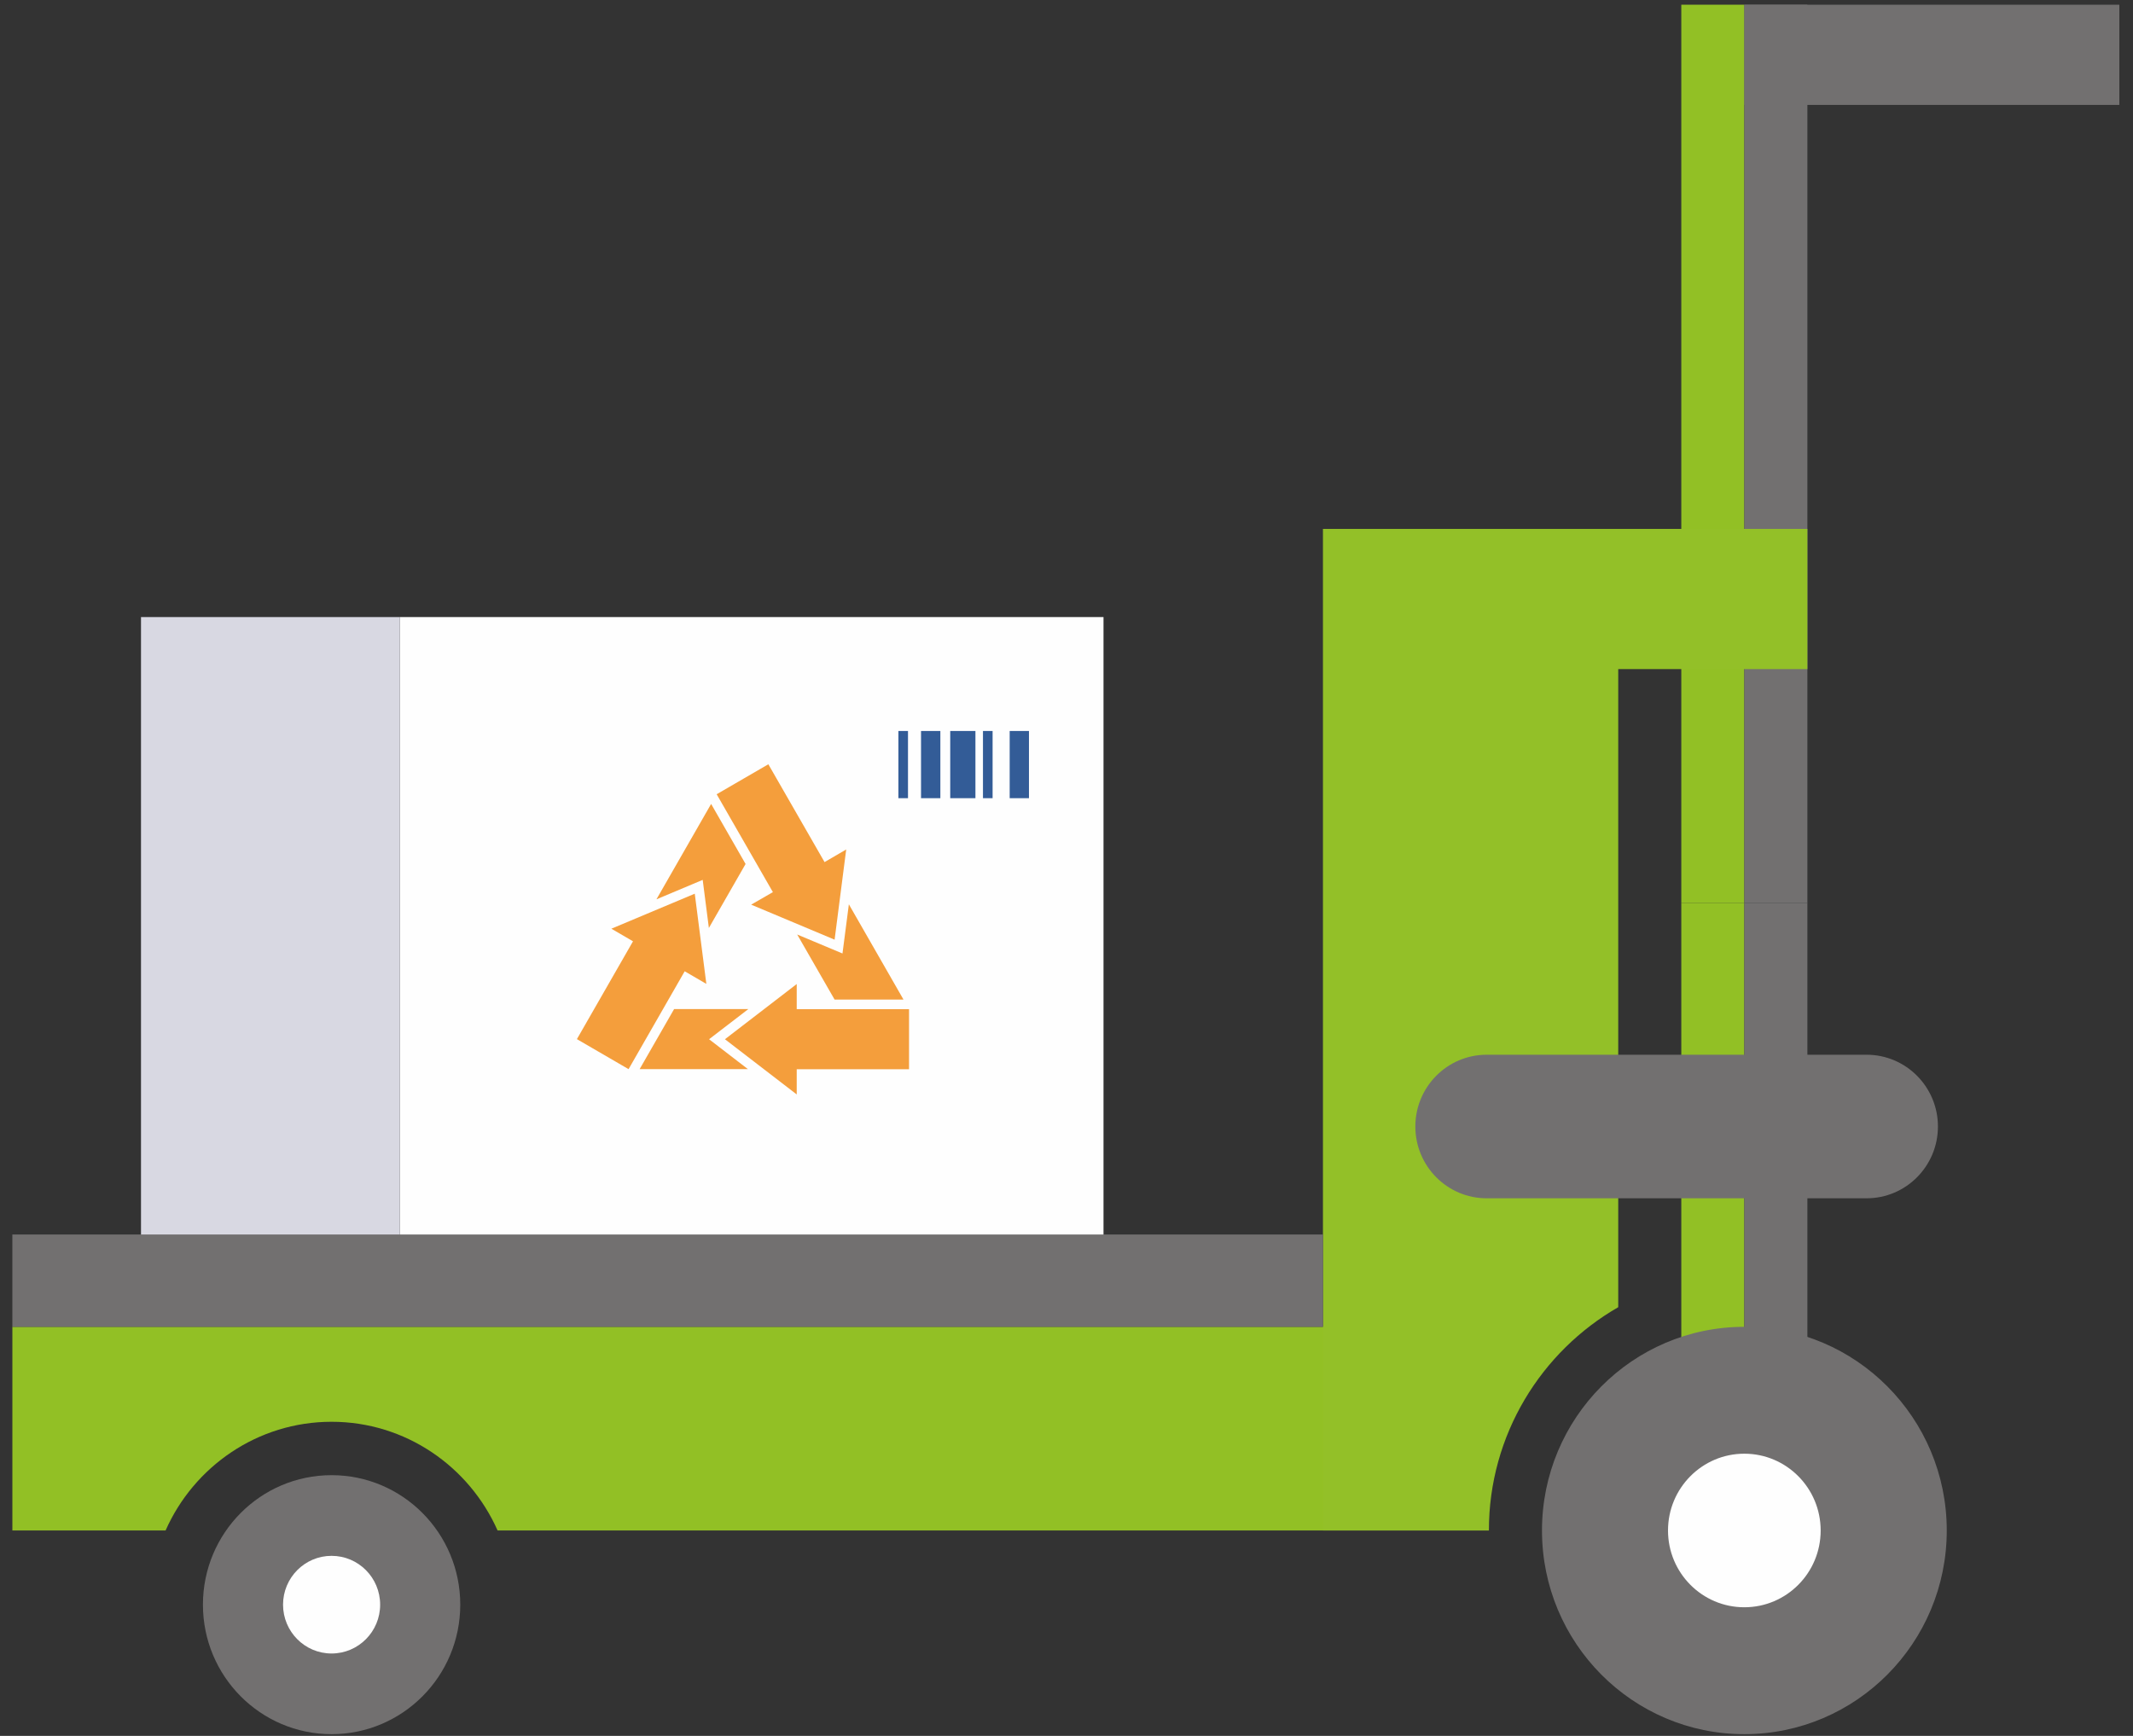
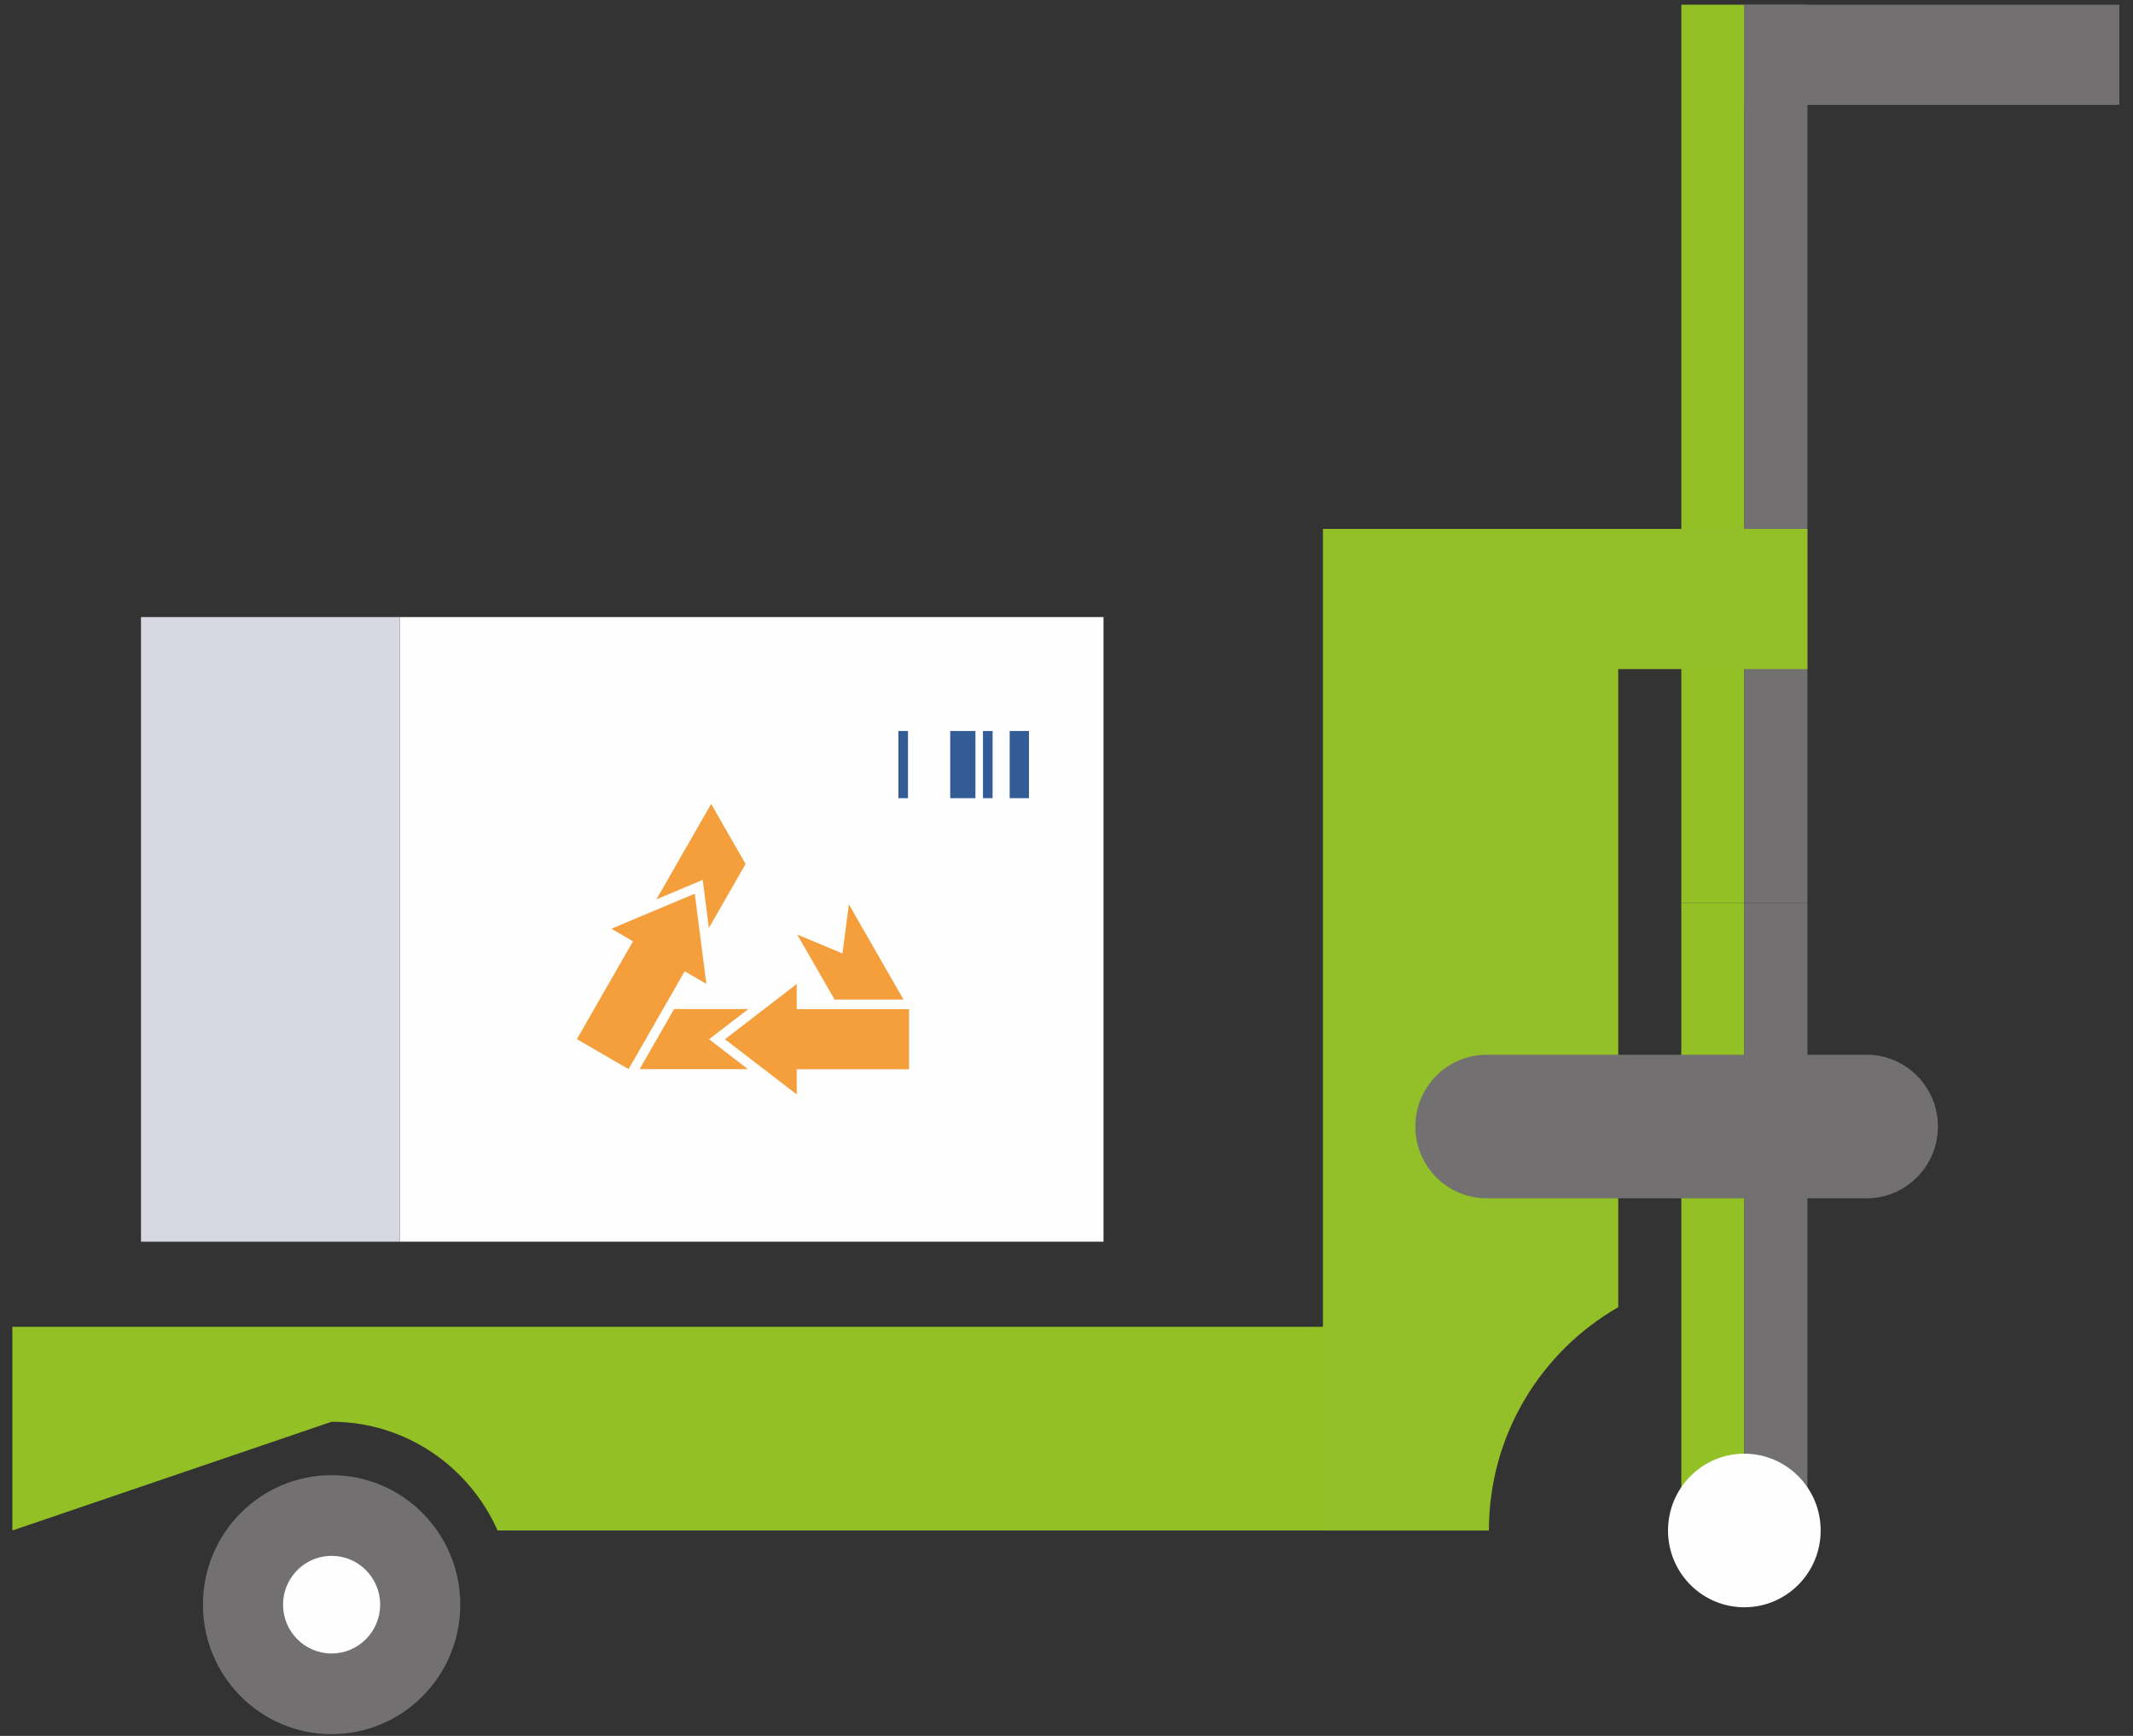
<svg xmlns="http://www.w3.org/2000/svg" xmlns:xlink="http://www.w3.org/1999/xlink" width="86px" height="70px" viewBox="0 0 86 70" version="1.1">
  <rect x="0" y="0" width="86" height="70" fill="#333333" stroke="none" />
  <defs>
    <path d="M0,4.752 C0,2.773 21.671,1.169 48.399,1.169 C72.584,1.169 92.629,2.482 96.226,4.199 L96.226,5.307 C93.982,6.377 85.338,7.29 73.28,7.825 L23.521,7.825" id="path-1" />
  </defs>
  <g id="Page-1" stroke="none" stroke-width="1" fill="none" fill-rule="evenodd">
    <g id="Artboard" transform="translate(-584, -1695)">
      <g id="Group-2" transform="translate(-432, 1419)">
        <g id="Group" transform="translate(617, 260)">
          <g id="Group-41" transform="translate(391, 16)">
            <g id="Group-3" transform="translate(0, 64.592)">
              <mask id="mask-2" fill="white">
                <use xlink:href="#path-1" />
              </mask>
              <g id="Clip-2" />
              <path d="M0,4.752 C0,6.06 9.429,7.2 23.521,7.825 L73.28,7.825 C85.338,7.29 93.982,6.377 96.226,5.307 L96.226,4.199 C92.629,2.482 72.584,1.169 48.399,1.169 C21.671,1.169 0,2.773 0,4.752" id="Fill-1" mask="url(#mask-2)" />
            </g>
            <polygon id="Fill-4" fill="#727070" points="78.33 4.23 93.449 4.23 93.449 0.191 78.33 0.191" />
            <polygon id="Fill-5" fill="#92C025" points="75.788 61.717 78.329 61.717 78.329 36.407 75.788 36.407" />
            <polygon id="Fill-6" fill="#727070" points="78.33 61.717 80.872 61.717 80.872 36.407 78.33 36.407" />
            <polygon id="Fill-7" fill="#FEFEFE" points="24.122 50.071 52.492 50.071 52.492 24.883 24.122 24.883" />
            <polygon id="Fill-8" fill="#D8D8E2" points="13.685 50.071 24.122 50.071 24.122 24.883 13.685 24.883" />
-             <polygon id="Fill-9" fill="#F49E3C" points="41.65 37.892 38.286 36.48 39.162 35.975 36.895 32.028 38.979 30.819 41.245 34.764 42.118 34.255" />
            <polygon id="Fill-10" fill="#F49E3C" points="37.229 41.907 40.123 39.681 40.123 40.696 44.651 40.696 44.651 43.116 40.123 43.116 40.123 44.133" />
            <polygon id="Fill-11" fill="#F49E3C" points="36.012 36.038 36.479 39.675 35.606 39.167 33.343 43.113 31.26 41.903 33.522 37.958 32.65 37.45" />
            <polygon id="Fill-12" fill="#F49E3C" points="34.467 36.265 36.672 32.418 36.879 32.78 38.061 34.84 36.581 37.42 36.332 35.481" />
            <polygon id="Fill-13" fill="#F49E3C" points="42.225 36.466 44.428 40.308 43.455 40.308 41.65 40.308 40.142 37.684 41.968 38.449" />
            <polygon id="Fill-14" fill="#F49E3C" points="38.156 43.113 33.789 43.113 35.179 40.691 38.172 40.691 36.589 41.907" />
            <path d="M41.651,40.307 L43.455,40.307 L41.651,40.307 Z" id="Fill-15" fill="#F49E3C" />
            <polygon id="Fill-16" fill="#FEFEFE" points="43.474 33.374 50.234 33.374 50.234 28.291 43.474 28.291" />
            <polygon id="Fill-17" fill="#335C97" points="48.709 32.187 49.487 32.187 49.487 29.477 48.709 29.477" />
-             <polygon id="Fill-18" fill="#335C97" points="45.135 32.187 45.914 32.187 45.914 29.477 45.135 29.477" />
            <polygon id="Fill-19" fill="#335C97" points="46.312 32.187 47.328 32.187 47.328 29.477 46.312 29.477" />
            <polygon id="Fill-20" fill="#335C97" points="47.632 32.187 48.02 32.187 48.02 29.477 47.632 29.477" />
            <polygon id="Fill-21" fill="#335C97" points="44.223 32.187 44.609 32.187 44.609 29.477 44.223 29.477" />
            <g id="Group-32" transform="translate(8.28, 52.687)">
-               <path d="M61.891,9.03 C61.891,13.567 65.543,17.243 70.05,17.243 C74.555,17.243 78.211,13.567 78.211,9.03 C78.211,4.496 74.555,0.817 70.05,0.817 C65.543,0.817 61.891,4.496 61.891,9.03" id="Fill-22" fill="#727070" />
              <path d="M66.972,9.03 C66.972,10.742 68.351,12.126 70.049,12.126 C71.749,12.126 73.127,10.742 73.127,9.03 C73.127,7.321 71.749,5.933 70.049,5.933 C68.351,5.933 66.972,7.321 66.972,9.03" id="Fill-24" fill="#FEFEFE" />
              <path d="M7.902,12.021 C7.902,14.905 10.224,17.243 13.089,17.243 C15.953,17.243 18.277,14.905 18.277,12.021 C18.277,9.136 15.953,6.799 13.089,6.799 C10.224,6.799 7.902,9.136 7.902,12.021" id="Fill-26" fill="#727070" />
-               <path d="M59.749,0.817 L59.749,9.03 L19.782,9.03 C18.638,6.45 16.072,4.646 13.089,4.646 C10.107,4.646 7.537,6.45 6.396,9.03 L0.219,9.03 L0.219,0.817 L59.749,0.817 Z" id="Fill-28" fill="#92C025" />
+               <path d="M59.749,0.817 L59.749,9.03 L19.782,9.03 C18.638,6.45 16.072,4.646 13.089,4.646 L0.219,9.03 L0.219,0.817 L59.749,0.817 Z" id="Fill-28" fill="#92C025" />
              <path d="M11.132,12.021 C11.132,13.107 12.008,13.99 13.088,13.99 C14.172,13.99 15.047,13.107 15.047,12.021 C15.047,10.934 14.172,10.052 13.088,10.052 C12.008,10.052 11.132,10.934 11.132,12.021" id="Fill-30" fill="#FEFEFE" />
            </g>
            <polygon id="Fill-33" fill="#92C025" points="75.788 36.407 78.329 36.407 78.329 0.19 75.788 0.19" />
            <polygon id="Fill-34" fill="#727070" points="78.33 36.407 80.872 36.407 80.872 0.19 78.33 0.19" />
            <g id="Group-39" transform="translate(60.329, 20.544)">
              <path d="M20.543,0.783 L20.543,6.438 L12.916,6.438 L12.916,32.169 C9.806,33.954 7.701,37.319 7.701,41.172 L1.011,41.172 L1.011,6.438 L1.011,0.783 L20.543,0.783 Z" id="Fill-35" fill="#93C028" />
              <path d="M4.736,24.882 C4.736,26.482 6.024,27.777 7.613,27.777 L22.929,27.777 C24.518,27.777 25.806,26.482 25.806,24.882 C25.806,23.285 24.518,21.988 22.929,21.988 L7.613,21.988 C6.024,21.988 4.736,23.285 4.736,24.882" id="Fill-37" fill="#727070" />
            </g>
-             <polygon id="Fill-40" fill="#727070" points="8.498 53.504 61.341 53.504 61.341 49.781 8.498 49.781" />
          </g>
        </g>
      </g>
    </g>
  </g>
</svg>